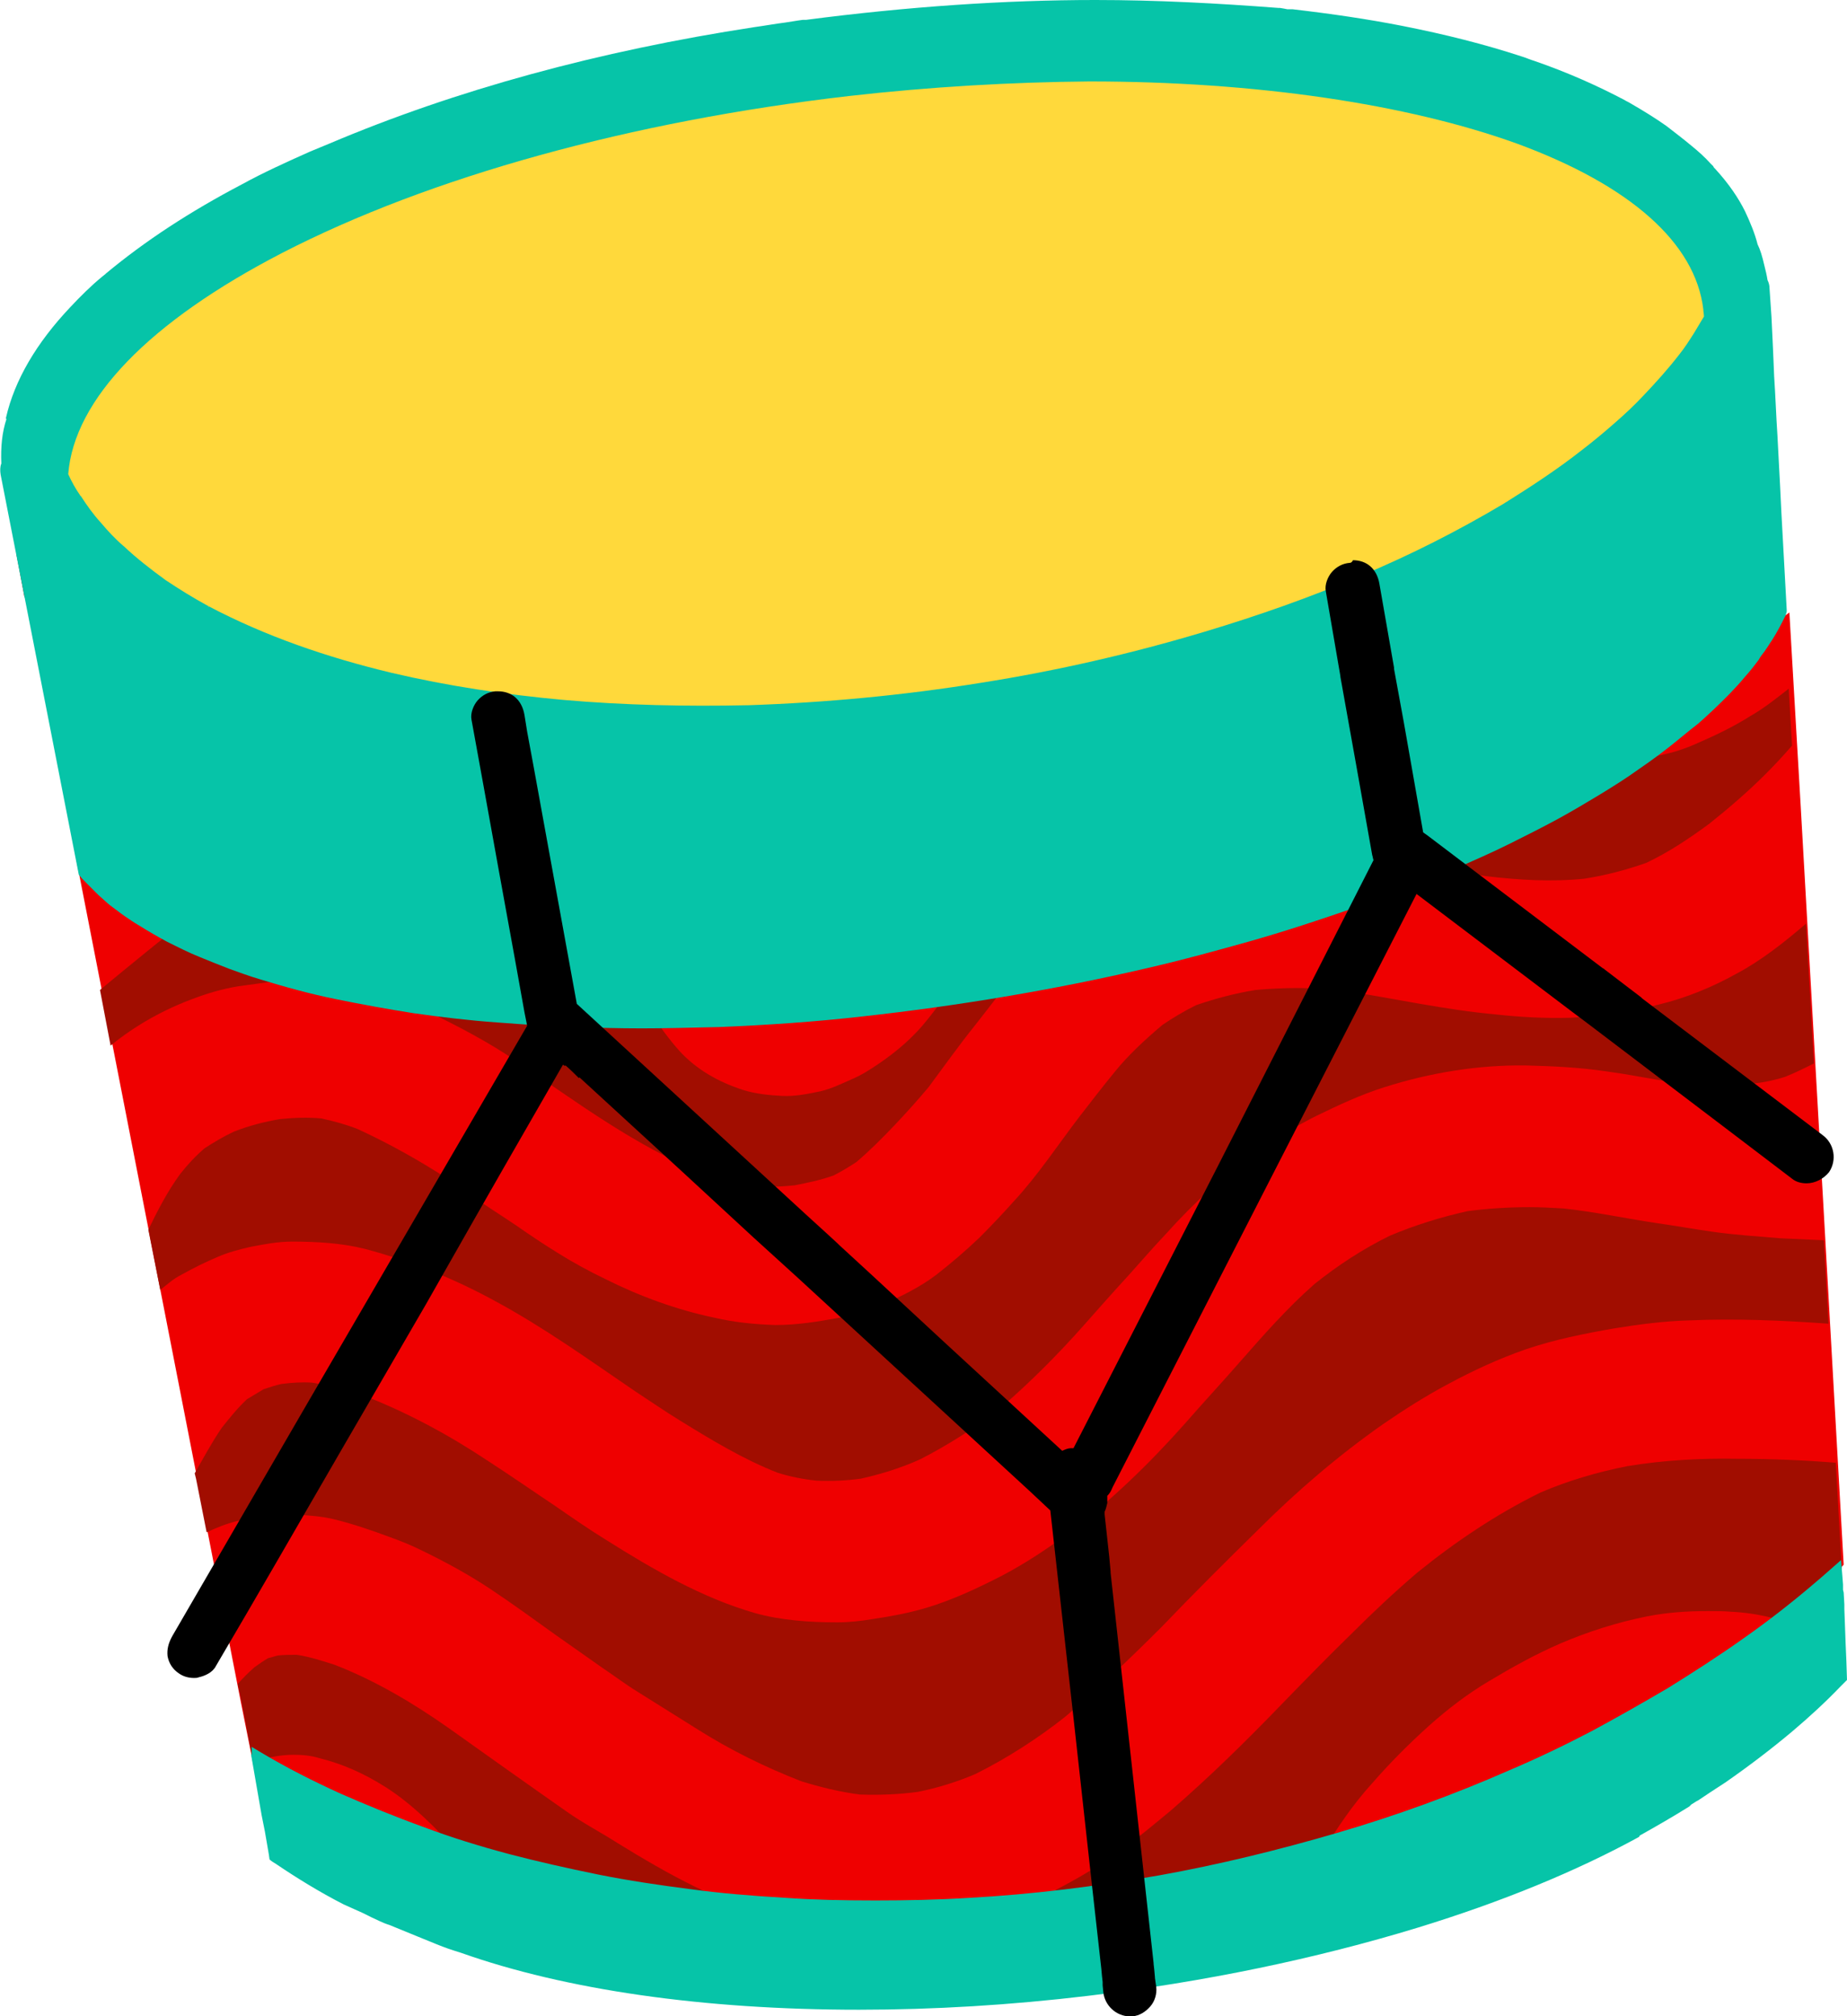
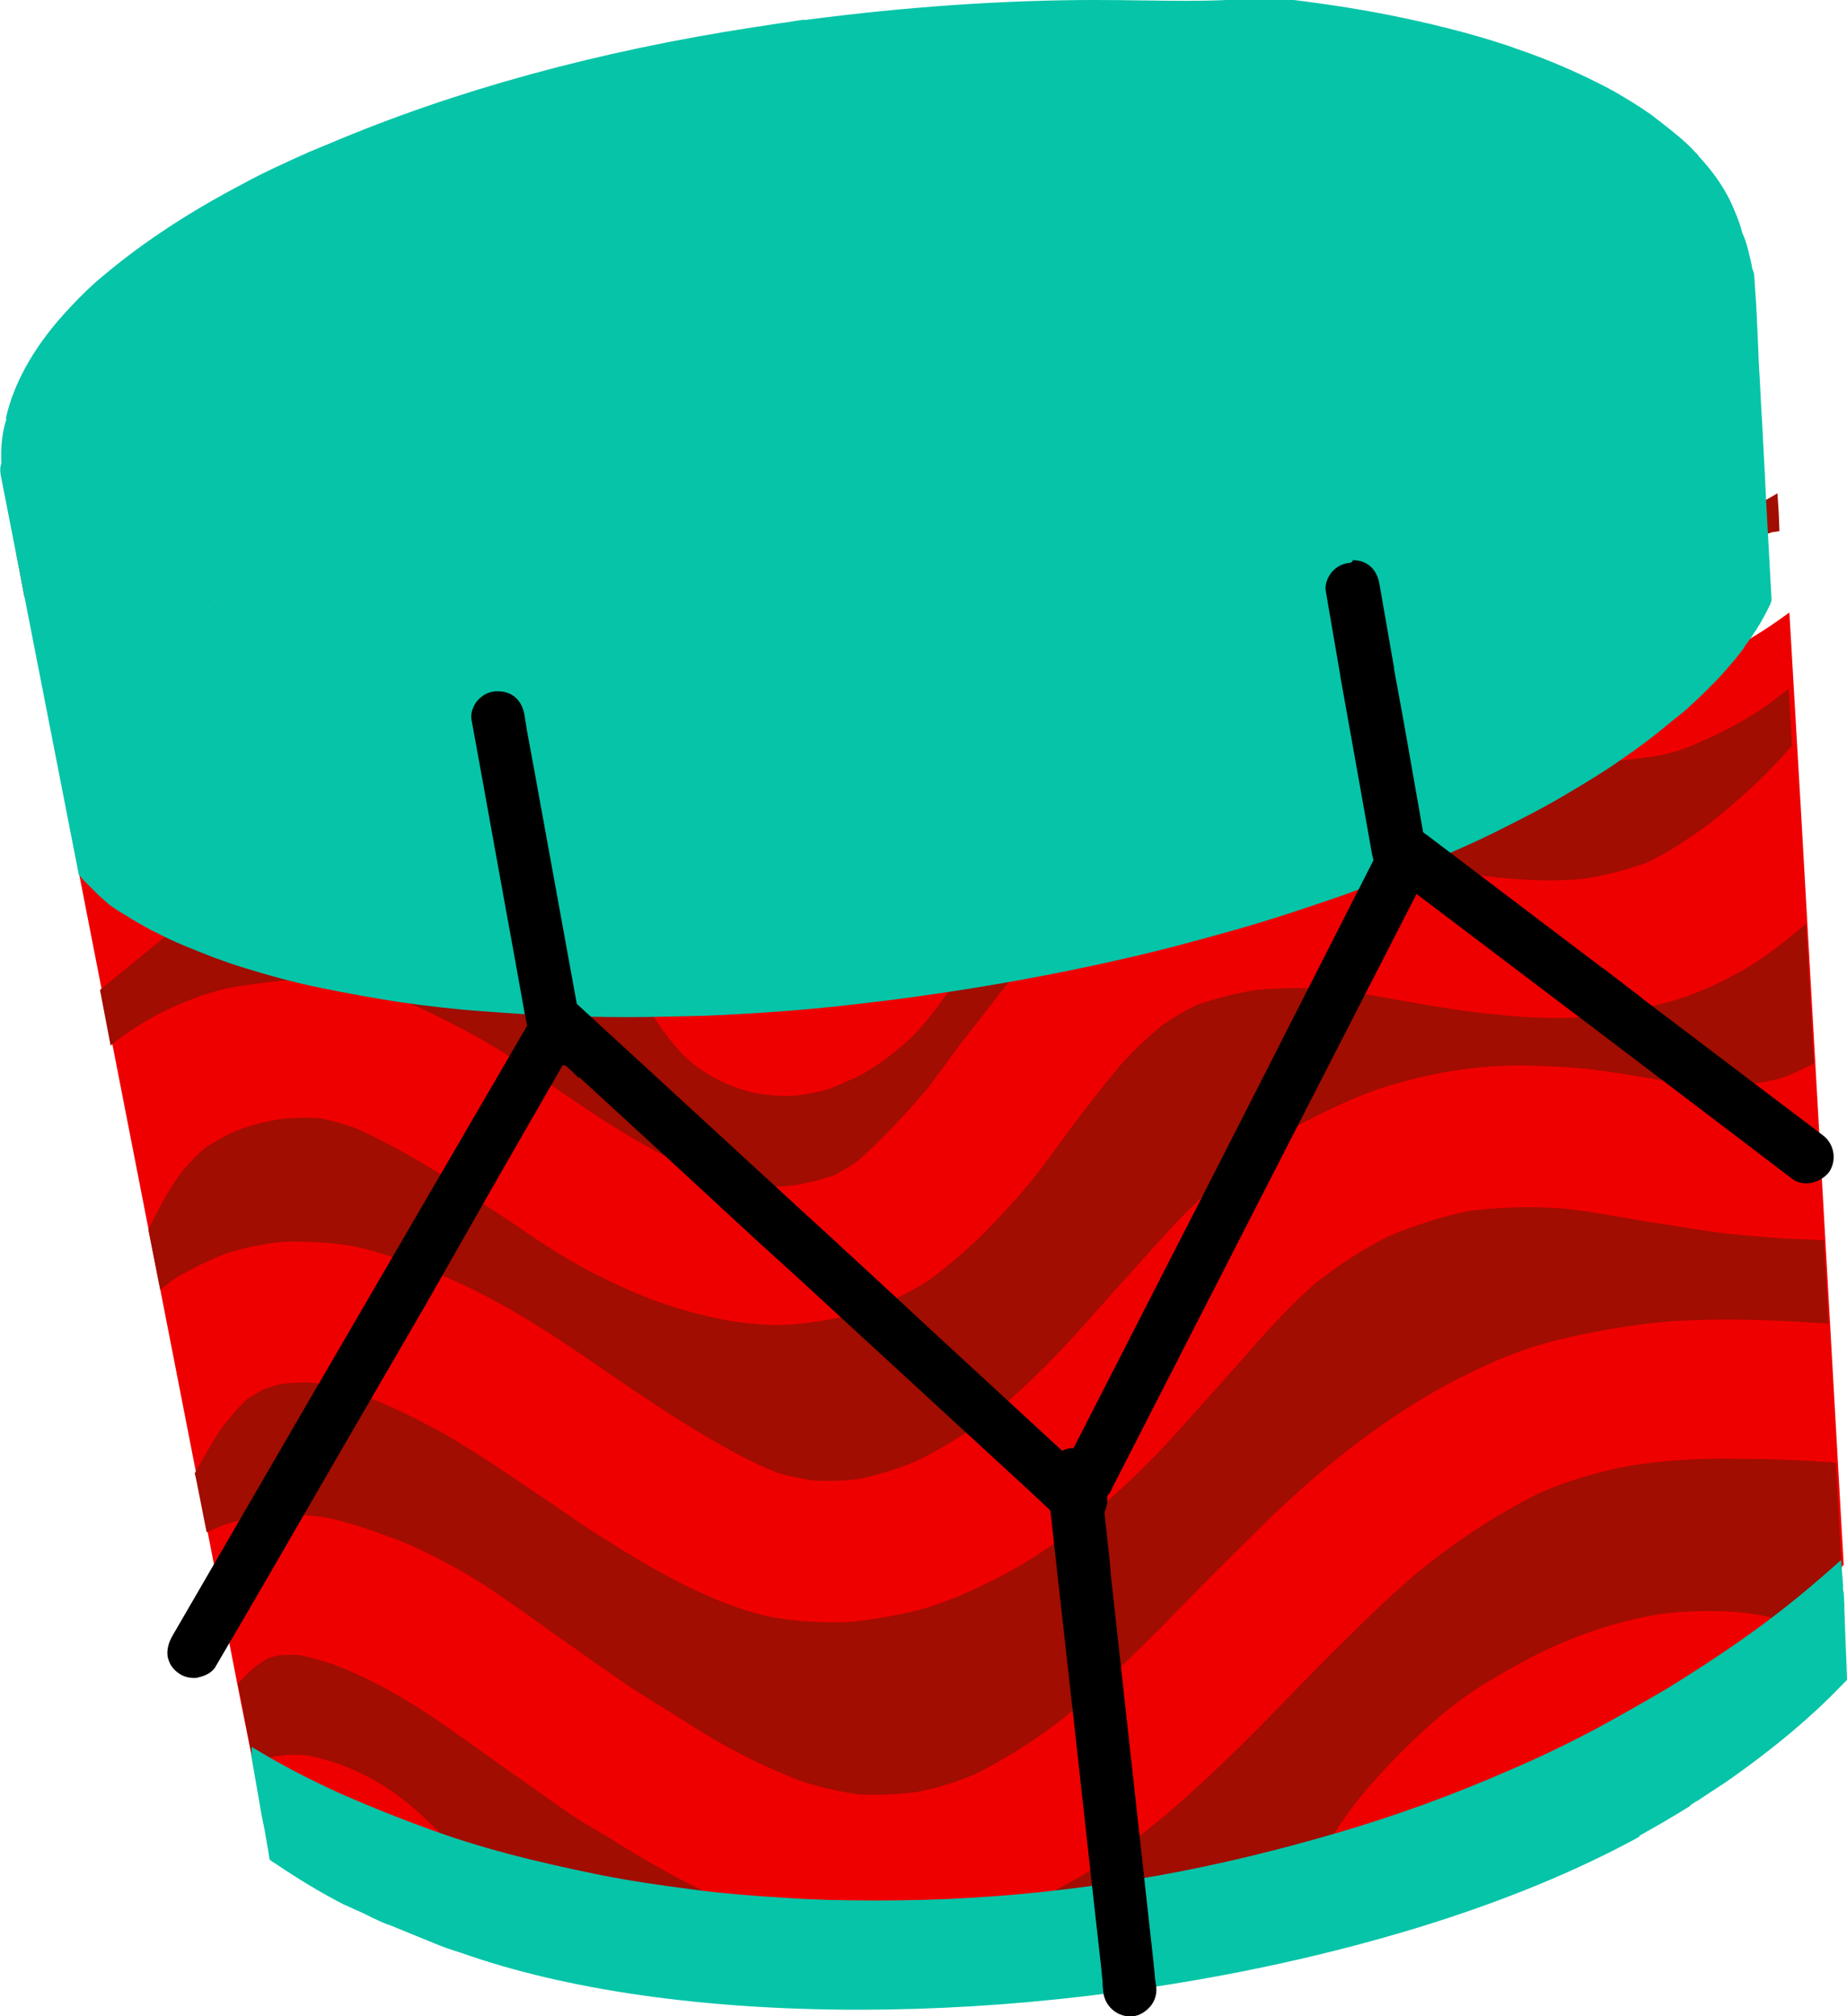
<svg xmlns="http://www.w3.org/2000/svg" height="304.5" preserveAspectRatio="xMidYMid meet" version="1.0" viewBox="0.0 0.0 278.9 304.5" width="278.9" zoomAndPan="magnify">
  <g fill="#EF0000" id="change1_1">
    <path d="M86,79.5c2.3,0.5,4.6,1.1,6.8,1.8c0.8,0.3,1.6,0.6,2.4,1c-0.1-1.8,0.1-3.6,0.6-5.3 C92.5,77.8,89.3,78.7,86,79.5L86,79.5L86,79.5z" fill="inherit" />
    <path d="M217.7,82.3c-6.6,0.4-13.1,0.7-19.7,0.9c-6.6,0.8-13.1,1.6-19.7,2.5c-10.7,1.5-21.4,3.2-32,4.8 c-5.1,0.8-10.2,1.5-15.3,2.3c-4.8,0.7-9.4,1.5-14.1,2.8c-2.4,1-4.9,1.5-7.5,1.3c-1.4-0.3-2.7-0.6-4.1-0.9c-0.8-0.3-1.6-0.7-2.4-1.1 c0.1,0.8,0.1,1.6,0,2.3c-0.5,5.4-3.9,10.6-8.9,12.8c-1.7,0.7-3,1.1-5,1.7c-0.5,0.2-0.9,0.3-1.4,0.3c-2.3,0.1-4.5,0.2-6.8,0.3 c-2.7,0.1-5.4,0.3-8.2,0.5c-5,0.3-10.1,0.7-15.1,1c-0.1,0.3-0.2,0.6-0.3,0.9c0.2,1.1,0.3,2.3,0.2,3.5c-0.2,3.8-2,8.5-5.2,10.8 c-2.1,1.5-4.5,3.4-7.2,3.7c-1.5,0.2-3.1,0.3-4.6,0.4c-0.6,0-1.2,0-1.8,0c-0.9,0-1.8-0.1-2.7-0.2c-3.7-0.4-7.4-1-11-1.9 c-0.1,0-0.2-0.1-0.4-0.1c-2.6-0.1-5.2-0.3-7.8-0.5c-1.8-0.2-3.5-0.4-5.2-0.7l18.3,93.7l6.6,33.8l1.9,9.5c3.5,2.2,6.3,5.6,9.5,8.3 c1.5,1.3,3,2.6,4.5,3.8c1,0.8,2,1.5,3,2.3c2.5,0.9,5.1,1.8,7.7,2.6c7.6,2.3,15.2,4.6,22.6,7.4c1,0.4,2,0.8,3.1,1.2 c1.7,0.1,3.3,0.2,5,0.3c2.7,0.2,5.4,0.3,8,0.6c5.7,0.6,11.3,1.2,16.9,2.2c5.6,1,11.3,2,16.9,3.1c2.5,0.5,4.9,0.8,7.4,1.4 c0.9,0.2,1.8,0.4,2.7,0.6c4.3-0.3,8.7-0.9,13-1.6c8.7-1.6,17.3-3.4,26-5.2c8.8-1.8,17.7-3.7,26.5-5.5c5.4-4.3,12.1-6.9,18.1-10.3 c4.8-2.8,9.4-5.8,14-8.9c7.8-5.6,15.4-11.4,23.3-16.8c1.1-0.8,2.3-1.6,3.4-2.3c0.1-0.3,0.2-0.6,0.3-0.9c0.1-0.3,0.3-0.6,0.4-0.9 c0.2-2.6,1.8-4.7,3.5-6.7c0.3-0.3,0.6-0.7,0.9-1c0.1-0.1,0.2-0.2,0.3-0.3c0.4-0.6,0.9-1.1,1.3-1.7c0.3-0.4,0.6-0.7,0.9-1 c0.3-0.4,0.6-0.8,0.9-1.1l-3-53.1l-3.5-61.6l-1.7-29.1c-2.6,1.9-5.3,3.7-8.2,5.2c-5.3,2.9-10.7,5.6-16.2,8.1 c-3.6,1.6-8.4,1-11.8-0.6c-3.7-1.8-6.6-5-7.9-8.8c-1.4-3.9-1.1-8.2,0.6-11.8c0.4-0.9,0.9-1.7,1.4-2.4 C224.5,81.9,221.1,82.1,217.7,82.3L217.7,82.3L217.7,82.3z" fill="inherit" />
    <path d="M41.4,271.1C41.4,271.1,41.4,271.1,41.4,271.1C41.4,271.1,41.4,271.1,41.4,271.1 C41.4,271.1,41.4,271.1,41.4,271.1L41.4,271.1L41.4,271.1z" fill="inherit" />
  </g>
  <g fill="#A10D00" id="change2_1">
    <path d="M133.2,35.4c-10.7,2.2-21.4,5-31.8,8.2C88,48,74.9,53.4,61.9,58.8c-10.8,4.5-21.6,8.9-32.5,13.4 c-4.9,2-9.8,4.2-14.6,6.3c-2.5,1.1-5,2.2-7.6,3.3C5.8,82.4,4.4,83,3,83.6c-0.2,0.1-0.3,0.2-0.5,0.2l1.2,6.4c0.2,0,0.5,0,0.7-0.1 c5.7-0.8,11.5-1.6,17.2-2.4c4.7-0.6,9.4-1.2,14.1-1.9c12.2-2,24.4-4,36.6-6c16.5-2.7,33.1-5.3,49.7-7.7c3.4-0.7,6.8-1.4,10.3-2.1 c21.2-4.5,42.1-9.8,63.1-15c1.8-0.5,3.7-0.9,5.5-1.4c-0.2-0.3-0.4-0.5-0.5-0.8c-1.7-2.1-2.8-4.5-3.3-7.1c-0.3-1.4-0.3-2.9-0.2-4.3 c-2.6-0.5-5.2-1-7.8-1.5c-3.7-0.7-7.4-1.5-11.2-2c-6.1-0.9-12.3-1.8-18.4-2.7c-2.3-0.3-4.6-0.7-6.9-1c-2.8-0.3-5.7-0.6-8.5-1 C140.5,34,136.8,34.7,133.2,35.4L133.2,35.4L133.2,35.4z" fill="inherit" />
    <path d="M239.8,86.4c-3.8,1-8.6-0.4-11.8-2.7c-1.5-1.1-2.8-2.4-3.9-4c-0.7,0.2-1.5,0.4-2.2,0.6 c-0.8,3.1-2.6,5.9-5.1,8c-2.1,1.7-4.5,2.8-7.1,3.3c-3.9,0.9-8.1,1.1-12.1,1.5c-1.6,0.2-3.2,0.4-4.8,0.6c-1.8,0.4-3.5,0.9-5.2,1.3 c-2.8,0.7-5.5,1.4-8.3,2.1c-4.5,1.1-9,2.3-13.5,3.4c-0.7,0.2-1.4,0.4-2.1,0.5c0.4,1.7,0.4,3.4-0.2,4.9c-1.6,4-3.2,8-4.8,12 c-0.9,2.2-1.8,4.5-2.7,6.7c-1.7,4.3-3.4,8.8-5.5,12.9c-2.9,5.8-6.3,11.3-10.4,16.4c-2.1,2.7-4.7,4.9-7.5,6.8 c-1.2,0.8-2.4,1.6-3.8,2.2c-1.6,0.7-3.2,1.5-4.9,1.9c-1.9,0.4-3.9,0.8-5.8,0.7c-1.9-0.1-4-0.3-5.9-0.9c-3.7-1.2-7.1-3.1-9.7-6 c-1.5-1.7-2.9-3.6-4.1-5.5c-2.1-0.6-4.1-1.5-5.9-2.7c-2.5-1.7-5.1-3.6-7.1-5.8c-1.9-2.1-3.5-4.4-5.3-6.6c0.4,0.6,0.9,1.1,1.3,1.7 c-1.5-1.9-3-3.9-4.4-5.9c-1.6-2.2-1.8-5.6-1.1-8.1c0.7-2.6,2.5-4.9,4.8-6.3c2.4-1.4,5.4-1.8,8.1-1.1c1.8,0.5,3.3,1.4,4.6,2.7 c0.5,0.7,1.1,1.4,1.6,2.1c0.8,1.1,1.5,2.2,2.3,3.3c0.2,0.3,0.4,0.5,0.6,0.8c0.2,0.2,0.3,0.4,0.5,0.6c2.1-0.8,4.4-0.9,6.5-0.3 c2.4,0.7,5.2,2.5,6.3,4.8c0,0.1,0.1,0.2,0.1,0.3c0.6-0.3,1.1-0.6,1.7-1c1.4-1.2,2.7-2.6,3.9-4c1.9-2.7,3.5-5.5,4.9-8.5 c1.2-3.1,2.1-6.3,2.9-9.6c-7.3,1.3-14.6,2.6-21.9,4.1c-18.9,3.7-37.8,7.9-56.5,12.3c-5.7,3.9-11.3,8-16.9,12 c-4.8,3.8-9.6,7.7-14.3,11.6l1.6,8.4c3.8-3.1,8.1-5.5,12.8-7.2c2.4-0.9,5-1.6,7.5-1.9c3-0.4,6.1-0.9,9.1-0.8 c3.2,0.1,6.6,0.4,9.7,1.3c3.1,0.9,6.2,2.2,9.1,3.6c4.5,2.2,8.9,4.5,13,7.3c8.4,5.7,16.6,11.8,25.9,16c3.3,1.3,6.8,2.3,10.3,2.9 c2,0.2,3.9,0.1,5.9-0.1c2-0.4,4-0.8,5.9-1.5c1.2-0.6,2.3-1.3,3.4-2c2-1.7,3.9-3.6,5.8-5.6c1.8-1.9,3.5-3.8,5.1-5.7 c2.3-3.1,4.5-6.2,6.9-9.2c2.4-3,4.6-6.1,7.2-9c3-3.3,6.4-6.2,10-8.8c3.4-2.5,7.1-4.3,11.1-5.6c4.3-1.5,8.8-2.3,13.3-2.8 c4-0.4,8-0.6,12-0.2c4.7,0.4,9.3,1.3,13.9,2c3.2,0.5,6.4,1.2,9.7,1.7c5,0.6,10,0.9,14.9,0.4c3.2-0.5,6.3-1.3,9.4-2.4 c3.4-1.6,6.5-3.7,9.5-5.9c3-2.4,5.8-4.8,8.5-7.5c1.4-1.4,2.7-2.8,4-4.3l-0.5-8.6c-1.9,1.5-3.8,3-5.9,4.2c-2.7,1.7-5.5,3-8.5,4.3 c-2.1,0.9-4.3,1.5-6.5,1.8c-3,0.4-6,0.8-9,0.7c-2.4-0.1-4.8-0.3-7.3-0.5c-2.9-0.2-5.3-1-7.4-3.1c-2-2-3.1-4.7-3.1-7.4 c0-2.8,1.1-5.5,3.1-7.4c1.8-1.8,4.8-3.3,7.4-3.1c3.8,0.3,7.7,0.7,11.6,0.4c1.5-0.3,2.9-0.7,4.3-1.1c3.3-1.6,6.3-3.7,9.3-5.9 c1.6-1.2,3.2-2.5,4.8-3.8c1.3-1.3,2.9-2.2,4.6-2.7c0.4-0.1,0.8-0.1,1.2-0.2l-0.1-2.6l-0.2-3.1C259.7,79.6,250,83.6,239.8,86.4 L239.8,86.4L239.8,86.4z" fill="inherit" />
    <path d="M262.1,147.1c-3.6,2-7.5,3.6-11.6,4.6c-2,0.5-4.1,0.9-6.2,1.2c-2.4,0.3-4.8,0.7-7.3,0.8 c-3.7,0.1-7.4-0.1-11.1-0.5c-7.7-0.7-15.3-2.4-23-3.6c-4.4-0.5-8.9-0.5-13.3-0.1c-3.1,0.5-6.1,1.3-9,2.3c-1.8,0.9-3.5,1.9-5.1,3 c-2.6,2.2-5.1,4.5-7.2,7.1c-1.8,2.2-3.5,4.4-5.2,6.6c-3.3,4.3-6.3,8.9-10,12.9c-1.7,1.9-3.4,3.7-5.2,5.5c-2.1,2-4.2,3.8-6.5,5.6 c-2.5,1.9-5.2,3.2-8.1,4.5c-2.1,0.9-4.3,1.6-6.6,2c-3.2,0.6-6.4,1.1-9.6,1.1c-3.1-0.1-6.2-0.4-9.2-1.1c-5.7-1.2-11.2-3.2-16.4-5.8 c-2.5-1.2-4.9-2.5-7.3-4c-2.1-1.3-4.2-2.7-6.2-4.1c-2.2-1.5-4.5-2.9-6.7-4.5c-1.9-1.3-3.8-2.7-5.8-3.9c-3.7-2.3-7.6-4.4-11.5-6.2 c-1.8-0.7-3.6-1.2-5.5-1.6c-2.1-0.2-4.2-0.1-6.2,0.1c-2.4,0.4-4.7,1-7,1.9c-1.5,0.7-3,1.6-4.4,2.5c-1.4,1.2-2.6,2.5-3.7,3.9 c-1.9,2.6-3.4,5.5-4.8,8.4l1.8,9.1c1-0.8,2-1.7,3.2-2.3c1.8-1,3.6-1.9,5.5-2.7c1.6-0.7,3.2-1.1,4.9-1.5c2.1-0.4,4.1-0.8,6.3-0.8 c3.6,0,7.4,0.2,11,1.1c6.8,1.8,13.5,4.5,19.7,7.9c7.4,4,14.2,8.9,21.1,13.6c2.3,1.5,4.6,3.1,6.9,4.5c4.7,2.9,9.5,5.8,14.6,7.8 c1.9,0.6,3.9,1,5.9,1.2c2.3,0.1,4.5,0,6.7-0.3c3.1-0.7,6-1.6,8.9-2.9c4.3-2.2,8.4-4.8,12.2-7.8c4.4-3.8,8.6-8,12.5-12.4 c2.3-2.6,4.6-5.2,6.9-7.7c1.8-2,3.6-4.1,5.5-6.1c4.3-4.8,9.1-9.2,14.3-12.8c2.7-1.9,5.5-3.6,8.5-5.1c3.3-1.6,6.7-3.2,10.2-4.3 c6.9-2.2,14.2-3.4,21.4-3.3c4.1,0.1,8.2,0.3,12.2,0.9c3,0.4,6,1,9.1,1.5c0.3,0,0.7,0.1,1,0.1c1.5-0.7,3.1-0.9,4.8-0.8 c0.9,0.2,1.8,0.4,2.8,0.6c0.1,0,0.3,0.1,0.4,0.1c0.6,0.1,1.2,0.2,1.8,0.2c0.9,0.1,1.7,0.1,2.6,0.1c1.5-0.2,3-0.5,4.5-1 c1.5-0.6,2.9-1.3,4.3-2l-1.2-21.1C269.3,142.4,265.9,145.1,262.1,147.1L262.1,147.1L262.1,147.1z" fill="inherit" />
    <path d="M260.4,163.5c-0.4-0.1-0.8-0.2-1.2-0.2C259.6,163.4,260,163.5,260.4,163.5L260.4,163.5L260.4,163.5z" fill="inherit" />
    <path d="M221.6,182.9c-4,0.9-7.9,2.1-11.7,3.7c-4.1,2-7.9,4.5-11.4,7.3c-4.1,3.6-7.7,7.7-11.3,11.8 c-2.7,3.1-5.5,6.1-8.2,9.2c-5.4,6.1-11.4,11.9-17.9,16.8c-3.1,2.3-6.3,4.4-9.7,6.2c-3.7,1.9-7.5,3.7-11.5,4.9 c-2.7,0.8-5.4,1.3-8.1,1.7c-1.8,0.3-3.6,0.5-5.4,0.5c-4.1,0-8.5-0.3-12.4-1.4c-8-2.3-15.4-6.6-22.4-11c-2.6-1.6-5.2-3.4-7.8-5.2 c-3.3-2.2-6.6-4.5-10-6.7c-6-4-12.3-7.4-19-10c-2.5-0.8-5.1-1.5-7.7-1.9c-1.5-0.1-3,0-4.6,0.2c-0.9,0.2-1.8,0.5-2.7,0.8 c-0.8,0.5-1.7,1-2.5,1.5c-1.4,1.3-2.6,2.8-3.8,4.3c-1.5,2.2-2.8,4.6-4.1,6.9l0.2,0.8l1.6,8.1c1.5-0.7,3-1.3,4.6-1.7 c2.5-0.5,5.1-1.1,7.7-1c2.4,0.1,4.9,0.2,7.2,0.8c2.8,0.7,5.4,1.6,8.1,2.6c1.7,0.6,3.4,1.3,5,2.1c3.5,1.7,7,3.6,10.3,5.8 c3.3,2.2,6.6,4.6,9.8,6.9c2.4,1.7,4.7,3.3,7.1,5c1.8,1.2,3.5,2.5,5.3,3.6c3,1.9,6.1,3.8,9.1,5.7c4.9,3.1,10.2,5.7,15.6,7.8 c2.9,0.9,5.8,1.6,8.8,2c2.9,0.1,5.9,0,8.8-0.4c3-0.6,5.9-1.5,8.7-2.7c4.8-2.4,9.3-5.3,13.5-8.6c5.1-4.3,9.9-8.9,14.6-13.6 c4.8-5,9.7-9.9,14.6-14.7c5.8-5.8,12.1-11.2,18.8-15.9c3.2-2.2,6.5-4.3,9.9-6.1c3.7-2,7.6-3.8,11.6-5.2c4.4-1.5,8.9-2.4,13.5-3.2 c3.7-0.6,7.5-1.1,11.3-1.2c7-0.3,14,0,21,0.5l-0.7-12.6c-2.2-0.1-4.4-0.2-6.6-0.3c-3.4-0.3-6.9-0.5-10.3-1 c-2.8-0.4-5.6-0.9-8.4-1.3c-4.7-0.7-9.3-1.7-14-2.2c-1.7-0.1-3.4-0.2-5.1-0.2C227.8,182.3,224.7,182.5,221.6,182.9L221.6,182.9 L221.6,182.9z" fill="inherit" />
    <path d="M245.8,221.4c-4.6,0.9-9,2.2-13.2,4c-6.7,3.3-12.8,7.4-18.6,12.1c-3.4,2.9-6.7,6-9.9,9.2 c-3.6,3.5-7.1,7.1-10.6,10.7c-5.4,5.6-10.9,11-16.8,16.1c-3.5,2.9-7,5.8-10.8,8.2c-3.6,2.3-7.3,4.2-11.2,6 c-3.6,1.6-7.3,2.7-11.1,3.4c-4.2,0.8-8.4,1.3-12.7,1c-4.7-0.3-9.3-0.8-13.7-2.3c-4.1-1.4-8.2-2.9-12.1-4.8c-4.1-2-8-4.3-11.9-6.7 c-2.5-1.6-5.2-3-7.6-4.7c-6-4.2-11.9-8.4-17.8-12.6c-5.4-3.8-11.1-7.2-17.3-9.6c-1.9-0.6-3.7-1.2-5.7-1.5c-0.9,0-1.9,0-2.8,0.1 c-0.5,0.1-1,0.3-1.5,0.4c-0.7,0.4-1.4,0.9-2.1,1.4c-0.9,0.8-1.7,1.6-2.5,2.5l0.6,2.8l1.6,8.4c0.2,0.1,0.4,0.3,0.5,0.4 c1.9-0.5,3.8-0.9,5.7-0.9c1.3,0,2.6,0.1,3.9,0.5c3.6,0.9,6.7,2.3,9.9,4.3c4.3,2.7,7.9,6.5,11.4,10.2c1.4,1.5,2.8,3.2,4.2,4.8 c1.7,2,3.3,4,4.8,6.1c1.4,0.3,2.8,0.5,4.2,0.8c5.2,0.9,10.3,1.8,15.5,2.6c1.6,0.2,3.2,0.3,4.8,0.5c5,0.5,10,0.5,14.9,0.7 c5.6,0.2,11.3,0.5,16.9,0.7c5.7,0.2,11.4,0.3,17.2,0.3c5.4,0,10.8-0.7,16.2-1c1.4-0.1,2.7,0.2,3.9,0.7c1.4-0.4,2.7-0.8,4.1-1.1 c5.9-1.6,11.7-3.5,17.7-4.7c1.7-3.6,3.6-7,5.6-10.4c2.3-3.8,4.7-7.4,7.7-10.7c2.7-3.1,5.6-6,8.6-8.7c2.8-2.5,5.8-4.8,9-6.7 c3.5-2.1,7.1-4.1,10.8-5.7c4.2-1.8,8.6-3.2,13.1-4.1c3-0.6,6.1-0.8,9.2-0.8c1.2,0,2.4,0,3.5,0.1c2.1,0.1,4.1,0.4,6.1,0.9 c1.5,0.4,3.1,0.8,4.6,1.3c0.1-0.2,0.2-0.4,0.3-0.6c0.6-1.4,1.3-2.7,2-4c0.9-1.6,2.2-3.1,3.7-4.1l-0.9-16c-4.9-0.4-9.9-0.6-14.9-0.6 C256.8,220.2,251.3,220.5,245.8,221.4L245.8,221.4L245.8,221.4z" fill="inherit" />
    <path d="M250.4,265.1c-4.1,1.2-8,2.9-11.8,4.9c-4.1,2.4-7.8,5.2-11.3,8.4c-0.6,0.6-1.2,1.3-1.8,1.9 c0.6-0.2,1.1-0.4,1.7-0.6c2.9-1.1,5.7-2.3,8.5-3.5c3.3-2.2,6.7-4.4,10.1-6.7c-0.4,0.3-0.8,0.5-1.2,0.8c2.7-1.8,5.4-3.6,8-5.6 C251.9,264.8,251.2,265,250.4,265.1L250.4,265.1L250.4,265.1z" fill="inherit" />
  </g>
  <g fill="#06C4A8" id="change3_1">
    <path d="M20,173.1l-7.8-40c0,0,0,0,0,0L20,173.1L20,173.1L20,173.1z" fill="inherit" />
-     <path d="M165.4,0c-13.6,0-28.4,1-43.7,3l-0.2,0l-0.1,0l-0.2,0l-0.7,0.1l-1.9,0.3c-1.6,0.2-3.2,0.5-4.7,0.7 c-23.5,3.6-45.1,9.5-64.2,17.6c-1,0.4-1.9,0.8-2.9,1.2c-3.6,1.6-7.1,3.2-10.2,4.9C28.6,32,21.9,36.4,16,41.3l-0.1,0.1l-0.5,0.4 c-1.7,1.4-3.3,3-4.8,4.6c-5.1,5.4-8.4,11-9.7,16.7l0,0.2L1,63.2c-0.7,2.1-0.9,4.3-0.8,6.8C0,70.5,0,71.1,0.1,71.7l11.8,60.4 c0.4,0.5,0.7,0.8,1.1,1.2c0.8,0.8,1.4,1.4,1.9,1.9c0.7,0.6,1.2,1.1,1.7,1.5c1.1,0.8,1.7,1.3,2.3,1.7c0.6,0.4,1.3,0.9,2,1.3 c1.6,1,3,1.8,4.3,2.5c1.8,0.9,3.4,1.7,4.9,2.3c1.7,0.7,3.2,1.3,4.5,1.8c1.4,0.5,3,1.1,4.7,1.6c3.6,1.1,7.5,2.2,11.5,3 c3.9,0.8,7.8,1.5,11.6,2.1c4.2,0.6,8.4,1.1,12.6,1.4c4.1,0.3,8,0.6,11.7,0.7c3.3,0.1,6.7,0.2,10.2,0.2c3.5,0,7.4-0.1,11.7-0.2 c7.3-0.3,14.6-0.8,21.6-1.6c14.5-1.6,28.8-4,42.6-7.2c5.7-1.3,11.1-2.8,16.1-4.2c5.6-1.6,10.7-3.3,15.9-5.1c5.6-2,10.7-4,15.6-6.1 c2.7-1.2,5.2-2.3,7.6-3.5c2.4-1.2,4.8-2.4,7.2-3.7c2.2-1.2,4.2-2.4,6.2-3.6c2.3-1.4,4.2-2.6,6-3.9c2.2-1.5,4.2-3,5.9-4.4 c1-0.8,1.8-1.5,2.6-2.1c0.8-0.6,1.6-1.4,2.6-2.3c2-1.9,3.6-3.5,5-5.2c0.9-1,1.5-1.8,2.1-2.6l0.1-0.2c0.3-0.5,0.7-0.9,1-1.4 c0.3-0.4,0.5-0.8,0.8-1.2c0.9-1.4,1.5-2.6,2.1-3.8l0.1-0.3l0.1-0.3l0-0.3l-0.8-14.6l-0.2-4.1l-0.2-3.8l-0.1-1.9l-0.1-1.9 c-0.2-3-0.3-6-0.5-9l-0.1-2.4l-0.1-2.3l-0.2-4.2l-0.3-4.4c0-0.4-0.1-0.8-0.3-1.2c-0.1-0.7-0.3-1.5-0.5-2.3c-0.3-1.3-0.6-2.3-1-3.1 c-0.4-1.6-1.1-3.3-1.9-5c-1-2-2.4-4.1-4.5-6.4l-0.1-0.1l-0.1-0.1l-0.1-0.2l-0.4-0.4c-0.9-1-1.8-1.8-2.9-2.7c-1.2-1-2.5-2-3.8-3 c-1.7-1.2-3.5-2.3-5.4-3.4c-0.3-0.2-0.6-0.3-0.9-0.5c-4-2.1-8.4-4.1-13.6-5.9c-0.7-0.2-1.3-0.5-2-0.7c-5.5-1.8-11.4-3.3-18-4.6 c-5.1-1-10.5-1.8-16.5-2.5l-0.1,0l-0.1,0l-0.1,0l-0.4,0l-0.1,0l-0.5-0.1l-0.6-0.1l-0.2,0C183.9,0.5,174.7,0,165.4,0L165.4,0 L165.4,0z" fill="inherit" />
+     <path d="M165.4,0c-13.6,0-28.4,1-43.7,3l-0.2,0l-0.1,0l-0.2,0l-0.7,0.1l-1.9,0.3c-1.6,0.2-3.2,0.5-4.7,0.7 c-23.5,3.6-45.1,9.5-64.2,17.6c-1,0.4-1.9,0.8-2.9,1.2c-3.6,1.6-7.1,3.2-10.2,4.9C28.6,32,21.9,36.4,16,41.3l-0.1,0.1l-0.5,0.4 c-1.7,1.4-3.3,3-4.8,4.6c-5.1,5.4-8.4,11-9.7,16.7l0,0.2L1,63.2c-0.7,2.1-0.9,4.3-0.8,6.8C0,70.5,0,71.1,0.1,71.7l11.8,60.4 c0.4,0.5,0.7,0.8,1.1,1.2c0.8,0.8,1.4,1.4,1.9,1.9c0.7,0.6,1.2,1.1,1.7,1.5c0.6,0.4,1.3,0.9,2,1.3 c1.6,1,3,1.8,4.3,2.5c1.8,0.9,3.4,1.7,4.9,2.3c1.7,0.7,3.2,1.3,4.5,1.8c1.4,0.5,3,1.1,4.7,1.6c3.6,1.1,7.5,2.2,11.5,3 c3.9,0.8,7.8,1.5,11.6,2.1c4.2,0.6,8.4,1.1,12.6,1.4c4.1,0.3,8,0.6,11.7,0.7c3.3,0.1,6.7,0.2,10.2,0.2c3.5,0,7.4-0.1,11.7-0.2 c7.3-0.3,14.6-0.8,21.6-1.6c14.5-1.6,28.8-4,42.6-7.2c5.7-1.3,11.1-2.8,16.1-4.2c5.6-1.6,10.7-3.3,15.9-5.1c5.6-2,10.7-4,15.6-6.1 c2.7-1.2,5.2-2.3,7.6-3.5c2.4-1.2,4.8-2.4,7.2-3.7c2.2-1.2,4.2-2.4,6.2-3.6c2.3-1.4,4.2-2.6,6-3.9c2.2-1.5,4.2-3,5.9-4.4 c1-0.8,1.8-1.5,2.6-2.1c0.8-0.6,1.6-1.4,2.6-2.3c2-1.9,3.6-3.5,5-5.2c0.9-1,1.5-1.8,2.1-2.6l0.1-0.2c0.3-0.5,0.7-0.9,1-1.4 c0.3-0.4,0.5-0.8,0.8-1.2c0.9-1.4,1.5-2.6,2.1-3.8l0.1-0.3l0.1-0.3l0-0.3l-0.8-14.6l-0.2-4.1l-0.2-3.8l-0.1-1.9l-0.1-1.9 c-0.2-3-0.3-6-0.5-9l-0.1-2.4l-0.1-2.3l-0.2-4.2l-0.3-4.4c0-0.4-0.1-0.8-0.3-1.2c-0.1-0.7-0.3-1.5-0.5-2.3c-0.3-1.3-0.6-2.3-1-3.1 c-0.4-1.6-1.1-3.3-1.9-5c-1-2-2.4-4.1-4.5-6.4l-0.1-0.1l-0.1-0.1l-0.1-0.2l-0.4-0.4c-0.9-1-1.8-1.8-2.9-2.7c-1.2-1-2.5-2-3.8-3 c-1.7-1.2-3.5-2.3-5.4-3.4c-0.3-0.2-0.6-0.3-0.9-0.5c-4-2.1-8.4-4.1-13.6-5.9c-0.7-0.2-1.3-0.5-2-0.7c-5.5-1.8-11.4-3.3-18-4.6 c-5.1-1-10.5-1.8-16.5-2.5l-0.1,0l-0.1,0l-0.1,0l-0.4,0l-0.1,0l-0.5-0.1l-0.6-0.1l-0.2,0C183.9,0.5,174.7,0,165.4,0L165.4,0 L165.4,0z" fill="inherit" />
    <path d="M278,235.6C278,235.6,278,235.6,278,235.6L278,235.6c-1.5,1.3-2.7,2.4-3.9,3.4c-3.5,3-7.1,5.8-10.8,8.4 c-3.8,2.7-7.7,5.2-11.4,7.5c-3.9,2.3-7.8,4.5-11.5,6.5c-4.2,2.2-8.4,4.2-12.4,5.9c-8.4,3.7-17.2,6.9-26.1,9.5 c-8.9,2.6-17.9,4.8-26.8,6.4c-9.7,1.7-19.4,2.9-28.7,3.4c-4.7,0.3-9.5,0.4-14.2,0.4c-5,0-9.4-0.1-13.6-0.4 c-5.2-0.3-9.9-0.7-14.3-1.3c-4.7-0.6-9.4-1.3-13.9-2.2c-4.9-1-9.3-2-13.5-3.1c-4.5-1.2-8.7-2.5-12.7-4c-4.7-1.7-8.8-3.4-12.7-5.1 c-4.4-2-8.3-4-12-6.2c-0.5-0.3-1-0.6-1.5-0.9L38,265c0,0-0.1-0.1-0.1-0.1l0.8,4.6l0.8,4.6l0.5,2.5l0.5,2.9l0.1,0.6l0.1,0.7 c0.3,0.3,0.7,0.5,1,0.7c3.1,2.1,6.5,4.2,10.2,6.1l2.9,1.3l1.2,0.6c0.9,0.4,1.8,0.9,2.8,1.2l4.4,1.8l2.7,1.1 c1.2,0.5,2.4,0.9,3.7,1.3c15.8,5.6,36.6,8.6,60.1,8.6c11.3,0,22.9-0.7,34.6-2.1c17.6-2.1,34.4-5.6,49.8-10.3 c12.7-3.9,23.9-8.5,33.4-13.7c0-0.1,0.1-0.1,0.1-0.2c2.5-1.4,5.1-2.9,7.5-4.4l0.1-0.1l0.1-0.1l0.1-0.1l0.8-0.5l0.2-0.1 c0.6-0.4,1.2-0.8,1.8-1.2c0.8-0.5,1.5-1,2.3-1.5c3.6-2.5,7-5.1,10.1-7.7c2.6-2.2,5.1-4.5,7.3-6.8l0.1-0.1l0.2-0.2l0.2-0.2l0.5-0.5 l-0.1-3l-0.1-2.3l-0.2-5.4l0-0.3l0-0.4l-0.1-1.8l-0.1-0.4l0-0.5l0-0.3l-0.1-1.3L278,235.6C278.1,235.6,278,235.6,278,235.6 L278,235.6L278,235.6z" fill="inherit" />
  </g>
  <g fill="#FFD93B" id="change4_1">
-     <path d="M128.2,14.5c-32.9,3.8-63.3,12.2-85.6,23.7C22.5,48.6,11.2,60.3,10.3,71.6c0.5,1.1,1.1,2.2,1.8,3.2 c0,0,0,0,0,0c0,0,0,0.1,0.1,0.1c0,0,0,0,0,0c0,0,0,0,0,0c0,0,0,0,0,0c0,0,0,0,0,0c0,0,0,0,0,0c0.9,1.4,1.9,2.8,3,4 c1.1,1.3,2.2,2.5,3.5,3.6c0,0-0.1-0.1-0.1-0.1c2,1.9,4.2,3.6,6.4,5.2c2.1,1.4,4.2,2.7,6.4,3.9c0,0,0,0,0,0c0,0,0,0,0,0c0,0,0,0,0,0 c0,0,0,0,0,0c0,0,0,0,0,0c0,0,0,0,0,0c0,0,0,0,0,0c0,0,0,0,0,0c0,0,0,0,0,0c0,0,0,0,0,0c8.7,4.6,18.1,7.8,27.7,10.1 c8.5,2,17.2,3.3,26,4.1c9.2,0.8,18.5,1,27.8,0.8c0,0,0,0,0.1,0c0,0,0,0,0,0c11.8-0.4,23.5-1.5,35.2-3.4c11.4-1.8,22.7-4.4,33.7-7.7 c0,0,0,0,0,0c8-2.4,16-5.2,23.7-8.5c7.4-3.1,14.5-6.7,21.4-10.8c0,0,0,0,0,0c0,0,0,0,0,0c0,0,0,0,0,0c0,0,0,0,0,0c0,0,0,0,0,0 c4-2.5,8-5.1,11.7-8c1.7-1.3,3.4-2.7,5.1-4.2c1.5-1.3,3-2.7,4.4-4.2c1.9-2,3.7-4,5.4-6.2c0.8-1,1.5-2.1,2.2-3.2 c0.5-0.8,1-1.7,1.5-2.5c0-0.4-0.1-0.7-0.1-1.1C256,36.7,246.2,28,229.1,21.7c-16.6-6-39.5-9.4-64.6-9.4 C152.8,12.4,140.5,13.1,128.2,14.5L128.2,14.5L128.2,14.5z M248.2,59.7C248.2,59.7,248.2,59.7,248.2,59.7 C248.2,59.7,248.2,59.7,248.2,59.7L248.2,59.7L248.2,59.7z M182,95.5C181.9,95.5,181.9,95.5,182,95.5 C181.9,95.5,181.9,95.5,182,95.5L182,95.5L182,95.5z" fill="inherit" />
    <path d="M31.4,91.6C31.4,91.6,31.4,91.6,31.4,91.6C31.4,91.6,31.4,91.6,31.4,91.6C31.4,91.6,31.4,91.6,31.4,91.6 C31.4,91.6,31.4,91.6,31.4,91.6L31.4,91.6L31.4,91.6z" fill="inherit" />
    <path d="M31.4 91.6L31.4 91.6 31.4 91.6 31.4 91.6 31.4 91.6z" fill="inherit" />
    <path d="M31.5 91.7L31.5 91.6 31.4 91.6 31.5 91.7 31.5 91.7z" fill="inherit" />
    <path d="M113,106.5C113,106.5,113,106.5,113,106.5C113,106.5,113,106.5,113,106.5L113,106.5L113,106.5z" fill="inherit" />
  </g>
  <g id="change5_1">
    <path d="M203.8,85c-1.1,0.1-2,0.6-2.7,1.4c-0.6,0.7-1.1,1.9-0.9,2.9l1.1,6.4l1.1,6.4l0,0.1l2.4,13.4l2.4,13.5 c0.1,0.3,0.1,0.5,0.2,0.8L184,175.9l-21.9,42.8l-0.1,0c-0.1,0-0.2,0-0.3,0c-0.4,0-0.9,0.2-1.3,0.4l-17.8-16.4l-10.9-10.1l-2.5-2.3 l-2.5-2.3l-0.1-0.1l-0.1-0.1l-1.3-1.2l-3.4-3.1l-34.7-31.9l-4.5-24.7l-2-11l-1-5.4l-0.4-2.5c-0.2-1.2-0.7-2.1-1.4-2.7 c-0.7-0.6-1.6-0.9-2.6-0.9c-0.1,0-0.3,0-0.4,0c-1.1,0.1-2,0.6-2.7,1.4c-0.6,0.7-1.1,1.9-0.9,2.9l1.8,9.9l2.4,13.3l2.4,13.2l1.4,7.8 l0.4,2c-11,18.9-22,37.8-33,56.7L26,247.1c-0.6,1.1-0.8,2-0.7,3c0.2,1.1,0.8,2,1.7,2.6c0.7,0.5,1.5,0.7,2.3,0.7 c0.2,0,0.5,0,0.7-0.1c0.9-0.2,2.1-0.7,2.6-1.7c6.3-10.7,12.5-21.5,18.7-32.2l13-22.4l2.9-5.1c5.9-10.4,11.8-20.7,17.8-31.1 c0.1,0,0.1,0.1,0.2,0.1c0,0,0,0,0,0c0,0,0.1,0.1,0.1,0.1c0,0,0-0.1,0.1-0.1c0.7,0.6,1.3,1.2,2,1.9c0,0,0,0,0.1-0.1l15.8,14.5 l10.5,9.7l3.3,3l3.3,3l12.5,11.5l12.5,11.5l10,9.2l3.2,3l2.1,18.8c1.9,16.8,3.7,33.6,5.6,50.4l0.1,1.1l0.1,0.9l0,0.1l0,0.2l0,0.2 l0.1,1c0.2,2.1,2,3.7,4,3.7c0.1,0,0.3,0,0.4,0c1.1-0.1,2-0.7,2.7-1.5c0.7-0.8,1-1.9,0.9-2.9l-0.1-0.7l-0.1-0.7l0-0.1l-0.1-1.1 l-0.1-0.9l0-0.1l-6.5-59l0-0.2l-0.2-2.2l-0.7-6.4l0-0.4c0.2-0.4,0.3-0.9,0.4-1.3c0-0.3,0-0.7,0-1.1c0.4-0.4,0.6-0.8,0.8-1.3 l23.6-46.1l22.3-43.5l23.5,17.8l2.4,1.8l21.6,16.4l9.2,7c0.6,0.5,1.4,0.7,2.2,0.7c1.3,0,2.6-0.7,3.4-1.7c1.2-1.8,0.8-4.3-1-5.6 c-9.1-6.9-18.1-13.7-27.2-20.6l-0.2-0.2l-2.1-1.6l-3.4-2.6l-0.1-0.1l-0.2-0.1l-26.4-20l-0.7-0.5l-2.9-16.5l-1.5-8.2 c0-0.1,0-0.1,0-0.1l0-0.1l-1.1-6.3l-1.1-6.3c-0.2-1.2-0.7-2.1-1.4-2.7c-0.7-0.6-1.6-0.9-2.6-0.9C204.1,85,203.9,85,203.8,85 L203.8,85L203.8,85z" fill="inherit" />
  </g>
</svg>